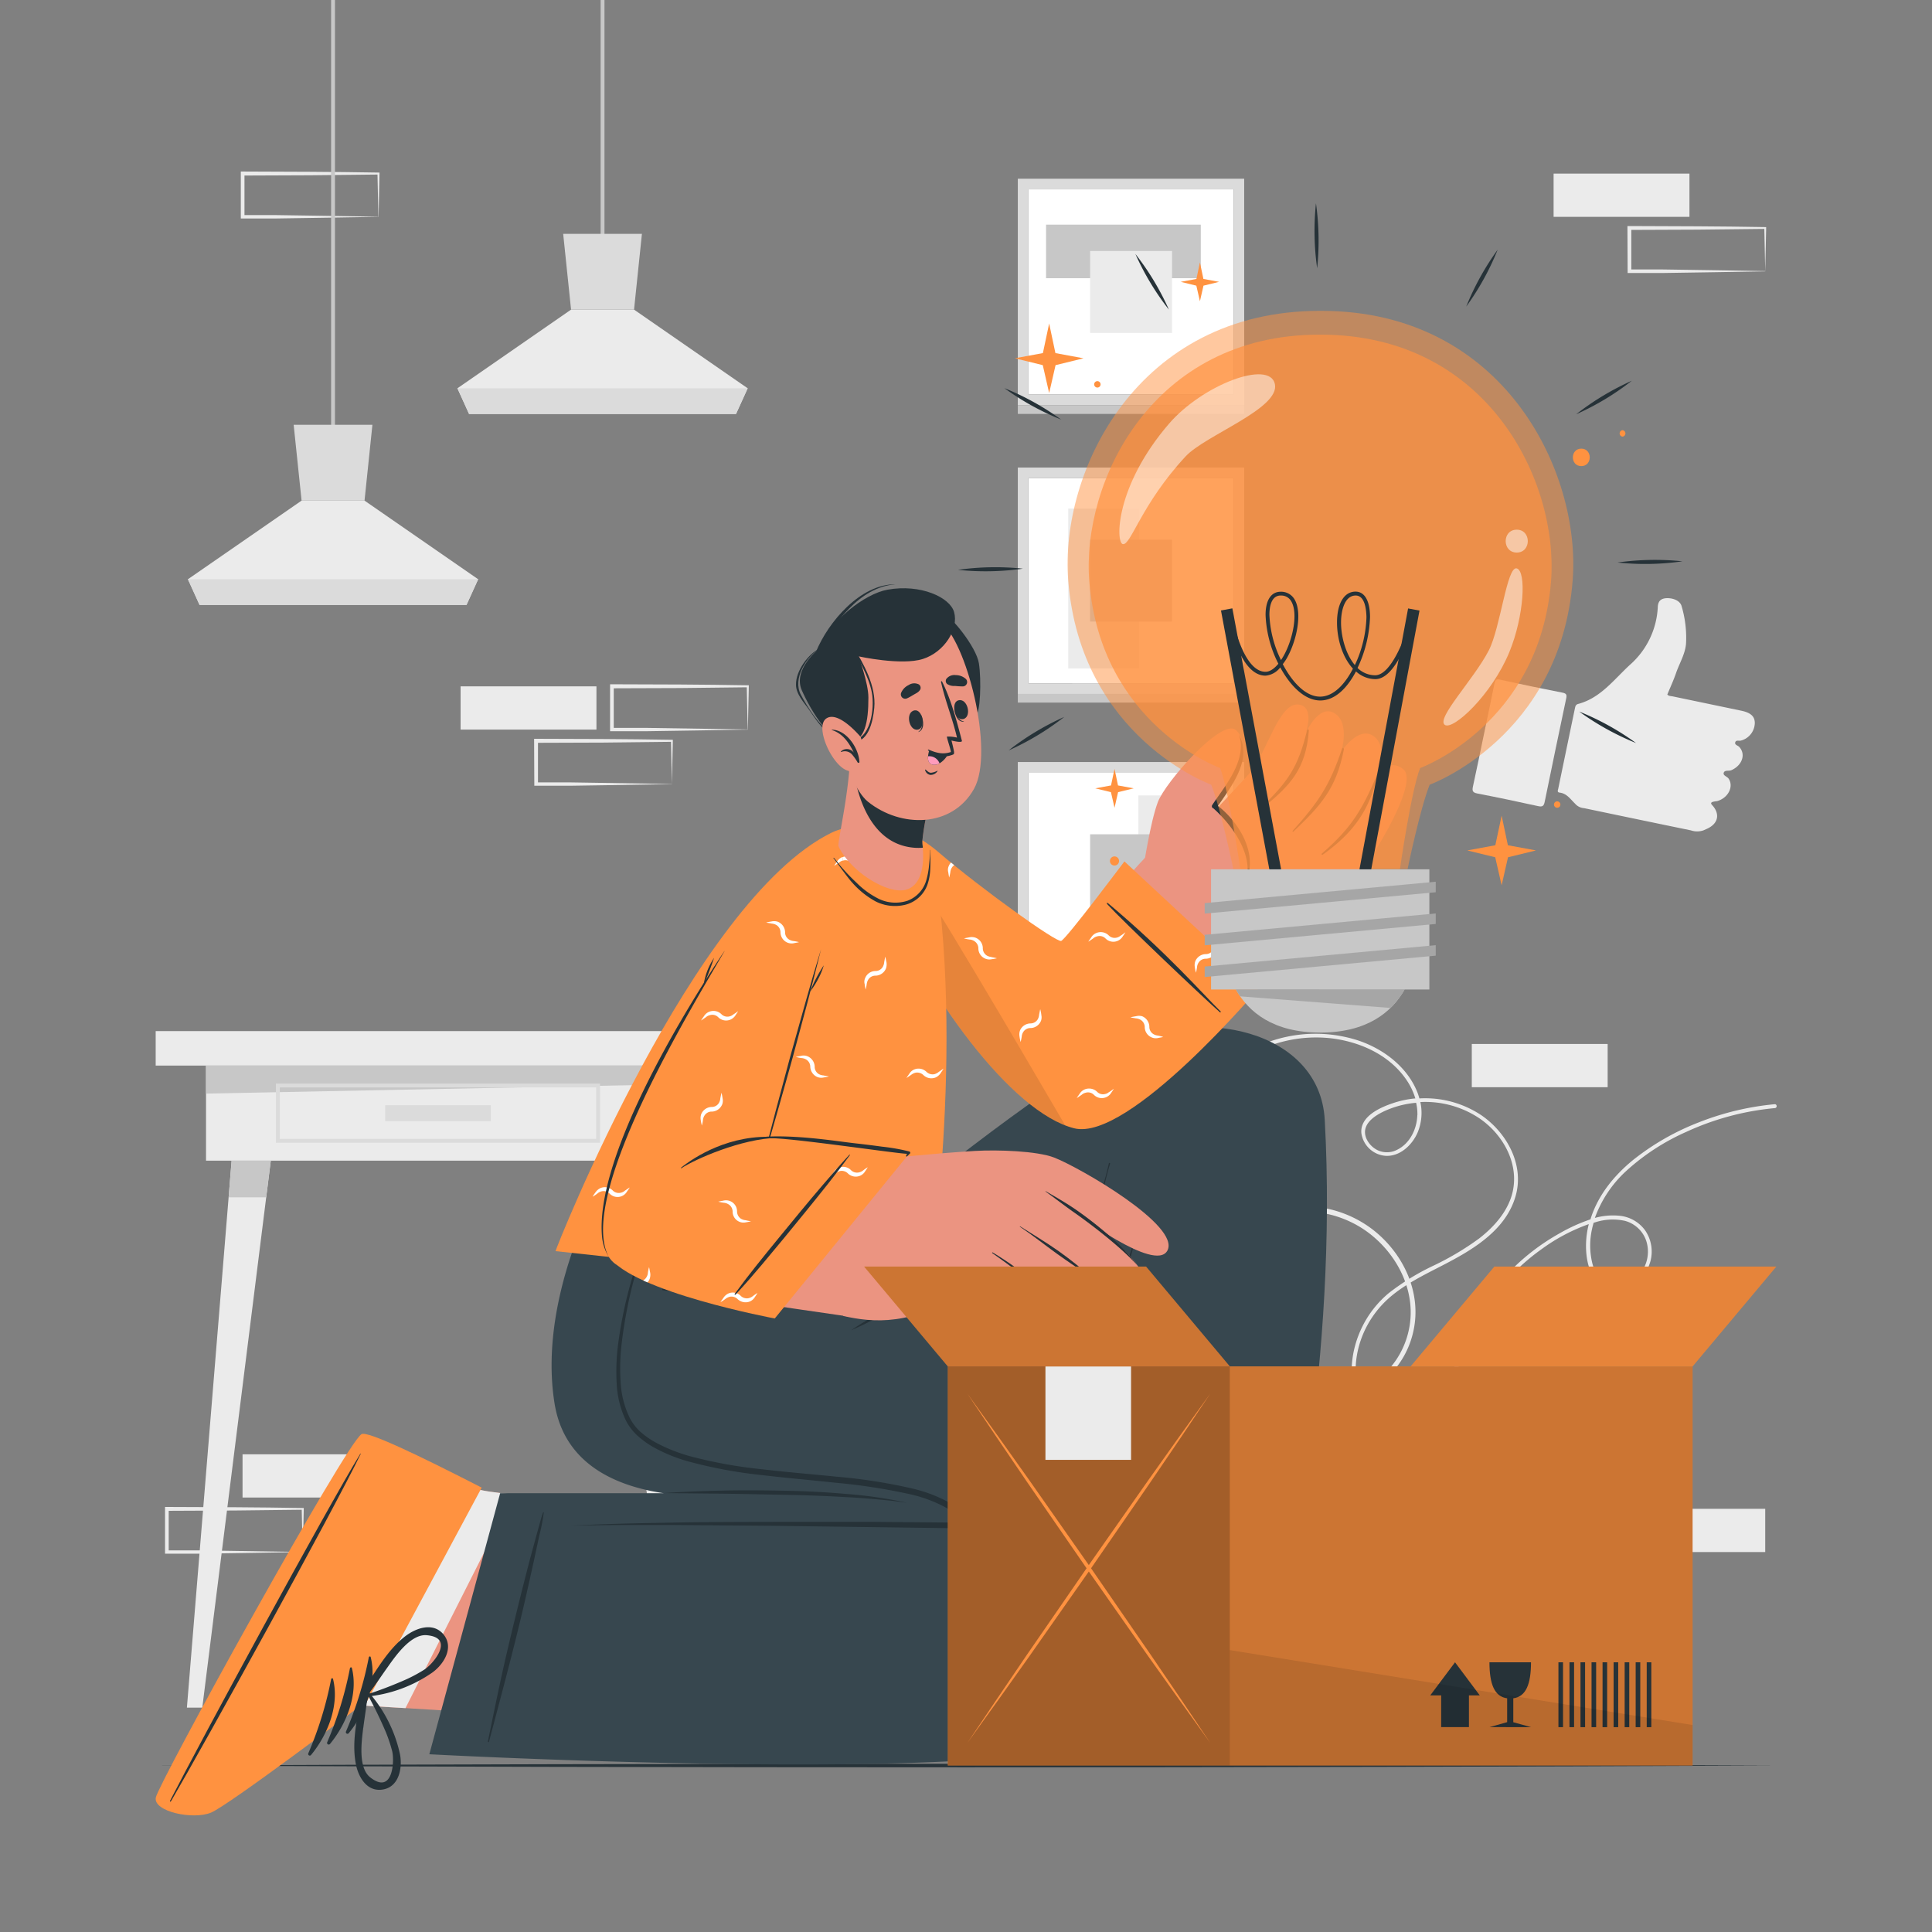
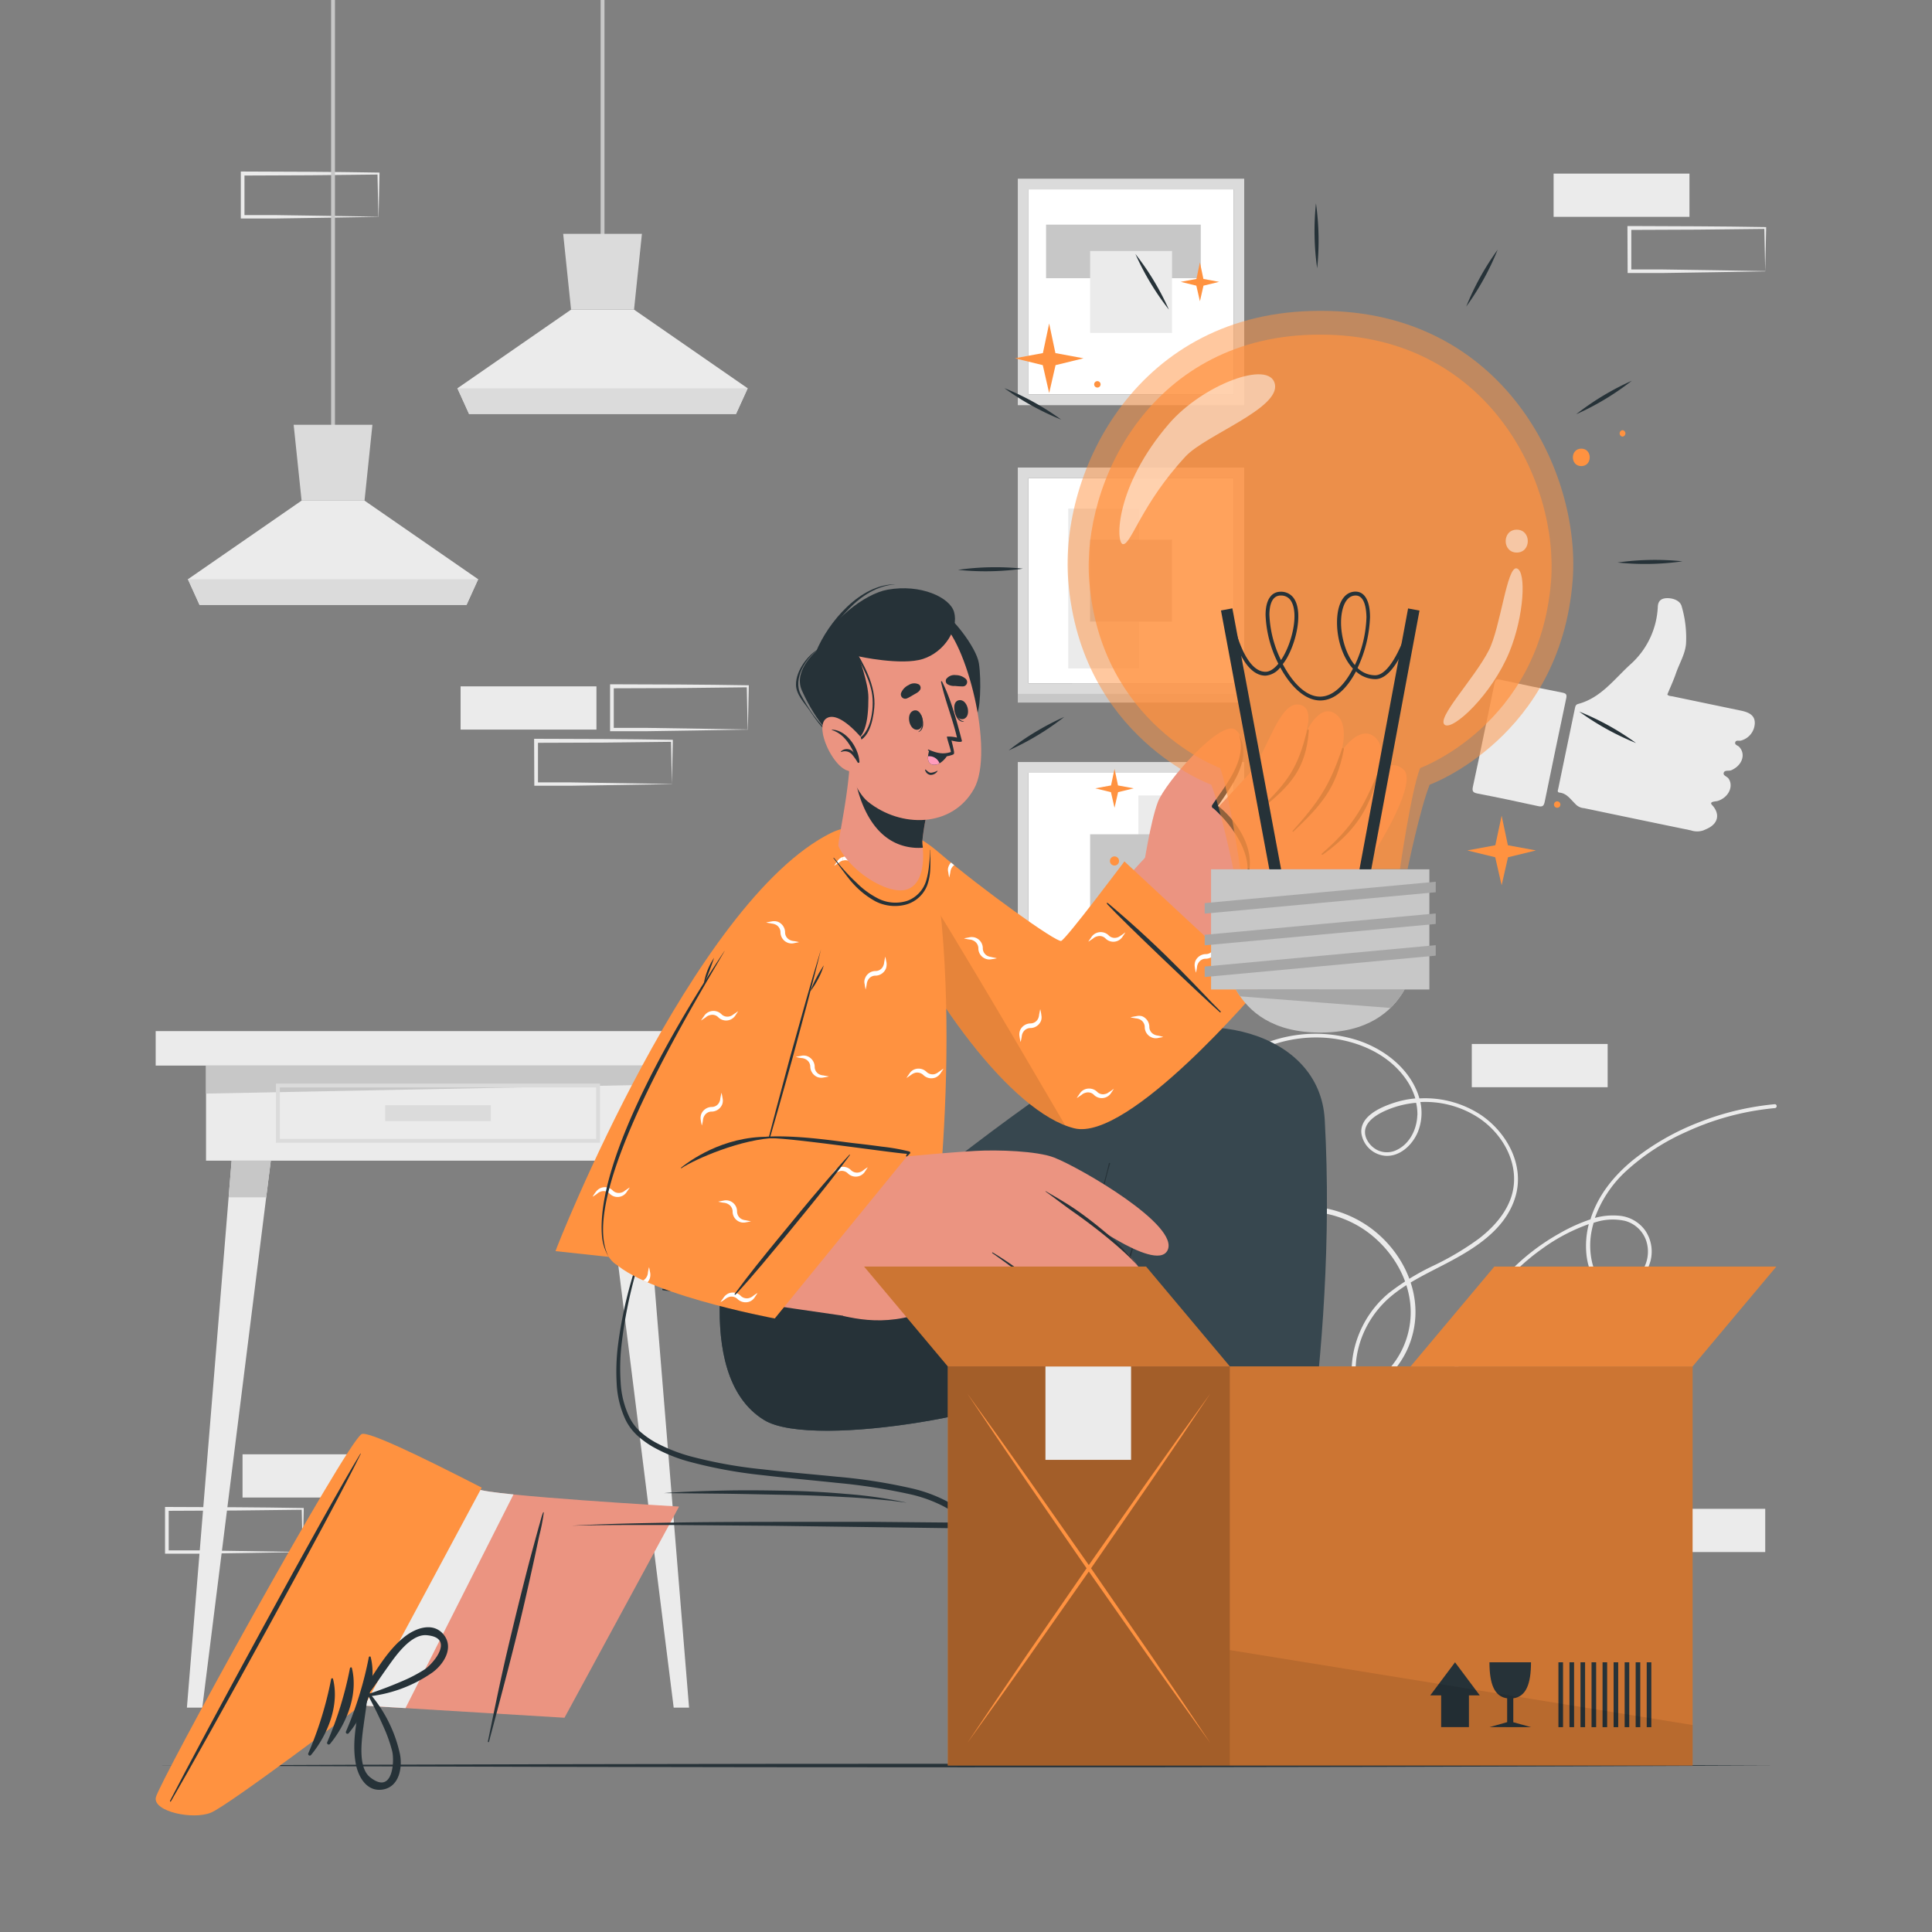
<svg xmlns="http://www.w3.org/2000/svg" viewBox="0 0 500 500">
  <rect x="0" y="0" width="500" height="500" fill="#808080" stroke="none" />
  <g id="freepik--background-complete--inject-2">
    <rect x="62.77" y="376.37" width="35.16" height="11.19" style="fill:#ebebeb" />
    <rect x="380.9" y="270.18" width="35.16" height="11.19" style="fill:#ebebeb" />
    <path d="M78.32,401.67c-5.86.1-20.63.35-26.29.42l-8.87,0h-.45v-.46l0-11.19V390h.5l17.58.07c4.37,0,13.2.14,17.58.2h.24v.23l-.23,11.19Zm0,0-.24-11.19.24.24c-4.39.06-13.2.16-17.58.2L43.16,391l.5-.5,0,11.19-.46-.45,8.71,0c5.57.07,20.68.32,26.45.41Z" style="fill:#ebebeb" />
    <path d="M193.5,188.82c-5.86.1-20.63.35-26.29.42l-8.87,0h-.45v-.46l0-11.19v-.5h.5l17.58.06c4.38,0,13.2.14,17.58.2h.24v.23l-.24,11.19Zm0,0-.24-11.19.24.24c-4.39.06-13.19.16-17.58.2l-17.58.06.5-.5,0,11.19-.46-.45,8.71,0c5.58.07,20.69.32,26.45.41Z" style="fill:#ebebeb" />
    <path d="M173.89,202.93c-5.86.1-20.63.35-26.29.42l-8.87,0h-.45v-.46l-.05-11.19v-.5h.5l17.58.06c4.38,0,13.2.14,17.58.2h.24v.23l-.24,11.19Zm0,0-.24-11.19.24.24c-4.39.06-13.2.16-17.58.2l-17.58.06.5-.5,0,11.19-.46-.45,8.71,0c5.57.07,20.68.32,26.45.41Z" style="fill:#ebebeb" />
    <rect x="119.2" y="177.63" width="35.16" height="11.19" style="fill:#ebebeb" />
    <rect x="421.68" y="390.48" width="35.16" height="11.19" style="fill:#ebebeb" />
    <rect x="402.07" y="44.93" width="35.16" height="11.19" style="fill:#ebebeb" />
    <path d="M456.84,70.23c-5.86.1-20.63.35-26.29.42l-8.87,0h-.45v-.46L421.18,59v-.5h.5l17.58.07c4.38,0,13.2.13,17.58.2h.24V59l-.24,11.19Zm0,0L456.6,59l.24.24c-4.39.06-13.19.16-17.58.19l-17.58.07.5-.5,0,11.19-.46-.45,8.71,0c5.58.06,20.69.32,26.45.41Z" style="fill:#ebebeb" />
    <path d="M97.93,56.12c-5.86.1-20.63.35-26.29.42l-8.87,0h-.45v-.46l0-11.19v-.5h.5l17.58.07c4.38,0,13.2.13,17.58.2h.24v.23l-.24,11.19Zm0,0-.24-11.19.24.24c-4.39.06-13.2.16-17.58.19l-17.58.07.5-.5,0,11.19-.46-.45,8.71,0c5.57.06,20.68.32,26.45.41Z" style="fill:#ebebeb" />
    <rect x="40.29" y="266.85" width="146.12" height="8.92" style="fill:#ebebeb" />
    <rect x="53.32" y="275.77" width="120.06" height="24.61" style="fill:#ebebeb" />
    <polygon points="173.38 280.64 53.32 283.02 53.32 275.77 173.38 275.77 173.38 280.64" style="fill:#c7c7c7" />
    <path d="M155.29,295.74H71.41V280.43h83.88Zm-82.88-1h81.88V281.43H72.41Z" style="fill:#dbdbdb" />
    <rect x="99.69" y="286.02" width="27.33" height="4.13" style="fill:#dbdbdb" />
    <polygon points="52.35 441.94 48.37 441.94 59.94 300.39 70.08 300.39 52.35 441.94" style="fill:#ebebeb" />
    <polygon points="70.08 300.39 68.89 309.86 59.17 309.86 59.94 300.39 70.08 300.39" style="fill:#c7c7c7" />
    <polygon points="174.35 441.94 178.33 441.94 166.76 300.39 156.62 300.39 174.35 441.94" style="fill:#ebebeb" />
    <polygon points="156.62 300.39 157.81 309.86 167.53 309.86 166.76 300.39 156.62 300.39" style="fill:#c7c7c7" />
    <g id="freepik--xsrjP0--inject-2">
      <path d="M407.64,208c-1.2-1.15-2.14-2.66-4-2.87-.73-.08-.45-.64-.37-1q2.16-10.44,4.33-20.87c.11-.51.22-.92.83-1.08,5.87-1.57,9.27-6.36,13.47-10.19a21.24,21.24,0,0,0,7.14-15c.1-1.61,1-2.16,2.45-2.19,1.78,0,3.37.79,3.71,2.08a28.76,28.76,0,0,1,1.14,9.75c-.24,2.7-1.73,5.07-2.6,7.61-.64,1.86-1.48,3.66-2.24,5.51.39.44,1,.38,1.47.49l17.63,3.68c2.47.51,3.54,1.47,3.54,3.19a4.81,4.81,0,0,1-3.62,4.56c-.49.13-1.24-.23-1.44.44s.64.79,1,1.16c1.82,1.9.8,4.83-2,6.05-.67.3-1.78-.13-2,.73-.16.69.92.9,1.3,1.49,1.36,2.06-.15,5-3,5.79a8.18,8.18,0,0,0-1.12.19c-.33.13-.66.29-.18.81,2.17,2.35,1.59,4.87-1.36,6.18l-.88.39a5,5,0,0,1-3.23,0q-13.83-2.85-27.65-5.75A3.34,3.34,0,0,1,407.64,208Z" style="fill:#ebebeb;fill-rule:evenodd" />
      <path d="M384,190.23c.92-4.42,1.86-8.84,2.75-13.26.18-.9.36-1.32,1.46-1.08q8.07,1.79,16.17,3.37c1.06.21,1.14.61.94,1.54q-2.82,13.33-5.55,26.69c-.23,1.13-.6,1.38-1.73,1.13-5.22-1.15-10.45-2.25-15.69-3.26-1.3-.25-1.39-.74-1.14-1.88C382.19,199.08,383.07,194.65,384,190.23Z" style="fill:#ebebeb;fill-rule:evenodd" />
    </g>
    <rect x="85.69" width="1" height="113.71" style="fill:#c7c7c7" />
    <polygon points="123.75 149.91 120.73 156.55 51.65 156.55 48.63 149.91 78.05 129.56 94.34 129.56 123.75 149.91" style="fill:#ebebeb" />
    <polygon points="96.38 109.94 94.34 129.56 78.05 129.56 76 109.94 96.38 109.94" style="fill:#dbdbdb" />
    <polygon points="123.75 149.91 120.73 156.56 51.64 156.56 48.63 149.91 123.75 149.91" style="fill:#dbdbdb" />
    <rect x="155.44" width="1" height="64.29" style="fill:#c7c7c7" />
    <polygon points="193.5 100.49 190.48 107.13 121.39 107.13 118.38 100.49 147.79 80.13 164.09 80.13 193.5 100.49" style="fill:#ebebeb" />
    <polygon points="166.13 60.52 164.09 80.13 147.79 80.13 145.75 60.52 166.13 60.52" style="fill:#dbdbdb" />
    <polygon points="193.5 100.49 190.48 107.13 121.39 107.13 118.38 100.49 193.5 100.49" style="fill:#dbdbdb" />
    <rect x="266.17" y="123.73" width="53.08" height="53.08" style="fill:#fff" />
    <path d="M322,121H263.41v58.6H322Zm-55.85,55.84V123.73h53.09v53.08Z" style="fill:#dbdbdb" />
    <rect x="276.45" y="131.62" width="18.35" height="41.37" transform="translate(571.26 304.61) rotate(180)" style="fill:#ebebeb" />
    <rect x="282.12" y="139.67" width="21.2" height="21.2" transform="translate(585.43 300.54) rotate(180)" style="fill:#c7c7c7" />
    <rect x="291.58" y="151.4" width="2.26" height="58.61" transform="translate(473.42 -112.01) rotate(90)" style="fill:#c7c7c7" />
    <rect x="266.17" y="49.01" width="53.08" height="53.08" style="fill:#fff" />
    <rect x="270.72" y="58.14" width="40.04" height="13.86" style="fill:#c7c7c7" />
    <path d="M322,46.25H263.41v58.61H322ZM266.17,102.1V49h53.09V102.1Z" style="fill:#dbdbdb" />
    <rect x="282.12" y="64.96" width="21.2" height="21.2" style="fill:#ebebeb" />
-     <rect x="291.58" y="76.69" width="2.26" height="58.61" transform="translate(398.71 -186.72) rotate(90)" style="fill:#c7c7c7" />
    <rect x="266.17" y="199.97" width="53.08" height="53.08" style="fill:#fff" />
    <rect x="294.61" y="205.86" width="17.41" height="29.13" style="fill:#ebebeb" />
    <path d="M322,197.21H263.41v58.6H322Zm-55.85,55.84V200h53.09v53.08Z" style="fill:#dbdbdb" />
    <rect x="282.12" y="215.91" width="21.2" height="21.2" style="fill:#c7c7c7" />
    <rect x="291.58" y="227.64" width="2.26" height="58.61" transform="translate(549.66 -35.77) rotate(90)" style="fill:#c7c7c7" />
    <path d="M377.8,375.45c-8.72.31-18.62-2.4-23.78-10-4.28-6.28-3.95-14.54-.79-21.22a26,26,0,0,1,7.07-9c3.67-3,8-5.16,12.17-7.31,7.94-4.06,17.08-9.11,19.75-18.32,2.35-8.1-2.22-16.44-8.88-21a26.27,26.27,0,0,0-16-4.33c-.13-.46-.27-.9-.43-1.34-2.6-6.84-9.06-11.66-15.86-13.8a36,36,0,0,0-24,1,34.13,34.13,0,0,0-5.38,2.76c-.55.35-.05,1.24.5.89a34.82,34.82,0,0,1,22.88-5c7.26,1,14.41,4.29,18.72,10.38a17.4,17.4,0,0,1,2.52,5.11,25.06,25.06,0,0,0-5.81,1.23c-3.38,1.14-8.53,3.43-8.16,7.75a6.84,6.84,0,0,0,6.32,5.88c3.76.18,6.91-2.88,8.28-6.13a13.22,13.22,0,0,0,.67-7.79,25.23,25.23,0,0,1,15.19,4.15c6.63,4.46,11,12.84,8.21,20.76-1.51,4.24-4.71,7.69-8.21,10.41A73.25,73.25,0,0,1,371,327.54a61.51,61.51,0,0,0-11.57,7.1,26.69,26.69,0,0,0-6.8,8.56c-3.1,6.19-3.94,13.74-1,20.14,3.57,7.72,11.85,11.77,19.93,12.84a37.29,37.29,0,0,0,6.25.29C378.45,376.45,378.46,375.42,377.8,375.45Zm-11-86.83c-.12,3.57-1.9,7.31-5.23,8.94a5.69,5.69,0,0,1-4.87.19,6.09,6.09,0,0,1-3.1-3.14c-1.74-4.24,3.61-6.78,6.81-7.91a24.8,24.8,0,0,1,6.08-1.3A12.85,12.85,0,0,1,366.82,288.62Z" style="fill:#ebebeb" />
    <path d="M459.39,285.76a71.53,71.53,0,0,0-19.75,4.71,64.67,64.67,0,0,0-17.12,9.83c-4.86,4-8.92,9-10.85,15.06,0,.07,0,.14-.07.21a44.33,44.33,0,0,0-8,3.63,56.18,56.18,0,0,0-13,10,57.24,57.24,0,0,0-15.15,28.47c-.26,1.29-.46,2.6-.62,3.91-.09.65.93.84,1,.18a55.54,55.54,0,0,1,12-28,56.48,56.48,0,0,1,11.2-10.53,47.65,47.65,0,0,1,12.15-6.43,22.47,22.47,0,0,0-.63,7.66c.29,3,1.25,6.13,3.65,8.08a6.92,6.92,0,0,0,3.64,1.58,7.1,7.1,0,0,0,4.38-1.16,11.3,11.3,0,0,0,4.92-6.59,9.69,9.69,0,0,0-1.38-7.95,9.28,9.28,0,0,0-6.71-3.79,17.46,17.46,0,0,0-6.3.57,30.52,30.52,0,0,1,8.1-12.14,57.86,57.86,0,0,1,15.62-10.16,70.11,70.11,0,0,1,18.28-5.55c1.55-.24,3.1-.44,4.67-.58A.52.52,0,0,0,459.39,285.76Zm-46.51,30.56a14.7,14.7,0,0,1,7.67-.36,8,8,0,0,1,5.51,5.22,9.06,9.06,0,0,1-1.17,7.87c-1.54,2.28-4.34,4.54-7.27,4s-4.76-3.26-5.5-6a19.47,19.47,0,0,1-.11-8.95c.11-.56.27-1.11.42-1.65Z" style="fill:#ebebeb" />
    <path d="M297.5,429.29c-2.47-12.4-3.69-25.49-.33-37.85,2.67-9.82,8.65-19,17.35-24.48a30.83,30.83,0,0,1,14.3-4.65c5.4-.39,10.82.19,16.21-.26,5.09-.43,10-2,13.81-5.41a23.18,23.18,0,0,0,7-12.4c2.1-10-2.83-20.13-10.74-26.15-7.71-5.86-19.05-8.11-27.74-3a16.43,16.43,0,0,0-2.66,2,29.76,29.76,0,0,0-12.82-3.93c-10.17-.7-20,4.65-25.56,13.11a27.87,27.87,0,0,0-3.12,6.51c-.25.76,1,1,1.21.29a27.91,27.91,0,0,1,20.74-18.27,27.52,27.52,0,0,1,18.63,3.2c-4.78,5-6.65,13-3.47,19.29,2.11,4.2,7,7.75,11.69,5.29a9.34,9.34,0,0,0,4.26-5.07,11.47,11.47,0,0,0-.17-7.43c-1.64-4.92-5.47-9.06-9.7-11.93l-.6-.38a12.65,12.65,0,0,1,1.37-1c8.12-5.39,19.3-3.43,26.8,2.11,7.73,5.71,12.71,15.51,10.67,25.17a22,22,0,0,1-6.89,12c-3.84,3.36-8.76,4.64-13.76,4.95s-10.25-.18-15.36.21a32,32,0,0,0-13.45,4c-8.22,4.64-14.34,12.61-17.71,21.33-4.23,11-4.24,23.16-2.65,34.67.39,2.86.89,5.71,1.46,8.55C296.46,430.44,297.65,430.07,297.5,429.29Zm34.39-104.44c2.93,3.82,5.26,9.35,2.42,13.86a6.92,6.92,0,0,1-5.43,3.42c-2.66.06-5-1.86-6.5-3.93-4.22-5.95-2.46-14.61,2.51-19.63A26.58,26.58,0,0,1,331.89,324.85Z" style="fill:#ebebeb" />
  </g>
  <g id="freepik--Floor--inject-2">
    <path d="M40.29,456.92c134.35-.61,285.07-.62,419.42,0-134.35.62-285.07.61-419.42,0Z" style="fill:#263238" />
  </g>
  <g id="freepik--Character--inject-2">
    <path d="M370.25,454.16c3.43-1.15.38-11.07-3.44-14.14-1.22-1-5.73-3.26-11.39-6-12.45-6-30.36-14-30.36-14l15.26-64.63-62.16.34s-17,60.7-16.88,64.47c0,.23,0,.47,0,.7.53,17.13,1.38,31.15,2.79,32C267.86,455.34,366.79,455.32,370.25,454.16Z" style="fill:#eb9481" />
    <path d="M370.25,454.16c-3.46,1.16-102.4,1.18-106.16-1.21-1.41-.88-2.26-14.9-2.79-32,0-.23,0-.47,0-.7a69.4,69.4,0,0,1,1.94-9.08h63.93l-2.1,8.9s17.91,8,30.36,14c5.66,2.73,10.17,5,11.39,6C370.64,443.09,373.68,453,370.25,454.16Z" style="fill:#ebebeb" />
    <path d="M371.36,454.71c-3.52,1.19-104.25,1.07-108.08-1.37-1.48-.91-2.31-15.58-2.82-33.35,0-.19,0-.37,0-.56l65-.65,0,1.11s38.53,17.29,42.47,20.42S374.88,453.55,371.36,454.71Z" style="fill:#FF9240" />
    <path d="M370.23,450.81c-17-.44-85.51-.6-102.33.26-.14,0-.14.1,0,.11,16.82.8,85.35.4,102.33-.09C370.58,451.07,370.58,450.82,370.23,450.81Z" style="fill:#263238" />
    <path d="M332.68,419c-6.69-1.26-14.86-.24-20,4.51-.2.19.07.46.28.4a94.11,94.11,0,0,1,19.66-4.07A.43.43,0,0,0,332.68,419Z" style="fill:#263238" />
    <path d="M337.5,421.89c-6.69-1.26-14.86-.24-20,4.51-.2.19.07.47.28.4a94.11,94.11,0,0,1,19.66-4.07A.43.43,0,0,0,337.5,421.89Z" style="fill:#263238" />
    <path d="M342.32,424.8c-6.69-1.25-14.86-.24-20,4.52-.2.18.07.46.28.39a94.11,94.11,0,0,1,19.66-4.07A.43.43,0,0,0,342.32,424.8Z" style="fill:#263238" />
    <path d="M341.38,404.41c-2.62-3.62-7.51-2-10.3.34a35.63,35.63,0,0,0-10.31,15.3.18.18,0,0,0,.15.24c0,.51.48,1,1.05.84,5.52-2,11.68-3.54,16.41-7.21C341.14,411.78,343.86,407.83,341.38,404.41Zm-11.67,11.92c-2.69,1.06-5.42,2-8.07,3.16a105.78,105.78,0,0,1,6.22-8.8,40,40,0,0,1,3.54-3.82c2-1.81,9.87-5.65,8.68,1.68C339.43,412.59,332.92,415.05,329.71,416.33Z" style="fill:#263238" />
    <path d="M303.79,418.28c5.5,2.36,11.83,2.25,17.69,2.82a.83.83,0,0,0,.8-1.07.18.18,0,0,0,.09-.28,35.79,35.79,0,0,0-13.84-12.19c-3.3-1.55-8.44-1.88-10.06,2.28C296.94,413.78,300.57,416.91,303.79,418.28Zm-3-4.76c-3-6.8,5.59-5.07,8-3.83a37.93,37.93,0,0,1,4.39,2.8,105.32,105.32,0,0,1,8.24,6.94c-2.86-.45-5.73-.66-8.6-1C309.35,418,302.43,417.26,300.77,413.52Z" style="fill:#263238" />
    <path d="M189.43,315.22s-11.14,40.34,8.31,52.28c13,8,70.39-3.05,72.83-10.15,4.61-13.4,4.62-18.31,4.62-18.31L260.45,410.1l72.31.85s13.57-58.79,10.08-121.18c-1.29-23.07-32.3-30-53.87-18.58-20.91,11.13-58.37,42-58.37,42Z" style="fill:#37474f" />
    <path d="M266.55,368.46c3.9-9.54,3.59-13.28,13.33-42.88,1.3-4,2.39-8,3.55-12,1.2-4.15,2.63-8.28,3.54-12.5,0-.2.38-.12.32.08-1.12,3.66-1.85,7.44-2.82,11.14s-1.91,7.25-2.92,10.85c-.44,1.56-.9,3.11-1.34,4.67l.57-1c.85-1.46,1.71-2.92,2.59-4.36,1.82-3,4-5.74,5.63-8.84.1-.18.4,0,.29.16-1.84,3-3.15,6.24-4.87,9.27-.84,1.47-1.71,2.91-2.61,4.34a27.48,27.48,0,0,1-2.59,3.84c-1.33,4.57-4.18,15.58-5.6,20.12-4.48,14.31-3,9.65-6.35,17.33C267.1,369.15,266.38,368.87,266.55,368.46Z" style="fill:#263238" />
    <path d="M299.49,398.36c-10.89-.12-21.75-.74-32.64-.94-.2,0-.23-.33,0-.33,10.85-.06,21.68-.49,32.53-.36s21.75.67,32.63,1c.27,0,.32.44,0,.44C321.17,398.23,310.34,398.47,299.49,398.36Z" style="fill:#263238" />
    <path d="M272.81,394.72c1-4.81,2.39-9.53,3.66-14.27s2.54-9.49,3.85-14.22c2.62-9.47,5.35-18.91,8.08-28.35,1.54-5.36,3.22-10.69,4.86-16a.12.12,0,0,1,.24.06q-7.28,28.56-15.63,56.83c-1.58,5.34-3,10.76-4.89,16A.09.09,0,0,1,272.81,394.72Z" style="fill:#263238" />
    <path d="M197.74,367.49c-19.45-11.93-8.31-52.27-8.31-52.27l34.69-1.7L271.36,355c-.25.74-.51,1.52-.79,2.33C268.13,364.45,210.73,375.47,197.74,367.49Z" style="fill:#263238" />
    <path d="M333.12,409.31c-.23,1.08-.36,1.63-.36,1.63l-72.31-.84,11.34-54.69Z" style="fill:#263238" />
    <path d="M41.34,464.5c-.65,3.56,9.52,5.67,14,3.79,1.43-.6,5.62-3.44,10.74-7.09,11.24-8,26.88-19.86,26.88-19.86l53.13,3.21,29.65-54.65s-48.87-2.82-52.22-4.55L123,385c-15.27-7.78-28-13.79-29.42-13C89.62,374.2,42,460.91,41.34,464.5Z" style="fill:#eb9481" />
    <path d="M132.89,386.76l-27.95,55.3L93,441.34S77.37,453.17,66.12,461.2c-5.11,3.64-9.29,6.49-10.73,7.09-4.53,1.88-14.7-.23-14-3.8S89.62,374.2,93.53,372c1.44-.8,14.16,5.2,29.41,13,.22.1.42.22.62.32C124.39,385.78,128,386.27,132.89,386.76Z" style="fill:#ebebeb" />
    <path d="M40.32,465.21c.66-3.66,49.28-91.88,53.26-94.06,1.5-.86,14.77,5.48,30.58,13.59l.5.26L93.93,442.27l-1-.55S59.26,467.16,54.62,469.1,39.65,468.85,40.32,465.21Z" style="fill:#FF9240" />
    <path d="M44.29,466.09c8.56-14.67,41.71-74.65,49.05-89.8.06-.12,0-.17-.09-.05-8.8,14.35-41.46,74.6-49.2,89.72C43.88,466.28,44.11,466.4,44.29,466.09Z" style="fill:#263238" />
    <path d="M90.27,448.52c4.32-5.25,7.37-12.91,5.66-19.68-.07-.26-.44-.16-.48.06a94.22,94.22,0,0,1-5.9,19.19A.42.42,0,0,0,90.27,448.52Z" style="fill:#263238" />
    <path d="M85.4,451.34c4.32-5.25,7.36-12.9,5.66-19.67-.07-.27-.44-.17-.49.05a93.6,93.6,0,0,1-5.9,19.19A.43.43,0,0,0,85.4,451.34Z" style="fill:#263238" />
    <path d="M80.52,454.16c4.32-5.25,7.37-12.9,5.66-19.67-.06-.26-.43-.17-.48.06a93.7,93.7,0,0,1-5.9,19.18A.42.42,0,0,0,80.52,454.16Z" style="fill:#263238" />
    <path d="M98.84,463.16c4.44-.55,5.37-5.62,4.67-9.19a35.67,35.67,0,0,0-8.44-16.4.18.18,0,0,0-.29,0,.83.83,0,0,0-1.24.51C92.67,443.92,91,450,92,456,92.5,459.4,94.65,463.69,98.84,463.16Zm-4.82-16c.36-2.87.86-5.7,1.12-8.59a106.92,106.92,0,0,1,4.71,9.69,38.82,38.82,0,0,1,1.65,4.95c.62,2.61.19,11.36-5.66,6.79C92.61,457.51,93.59,450.62,94,447.19Z" style="fill:#263238" />
    <path d="M104.79,423.53c-4.71,3.69-7.66,9.3-11,14.15a.83.83,0,0,0,.56,1.22.18.18,0,0,0,.19.21,35.66,35.66,0,0,0,17.35-6.26c2.95-2.13,5.72-6.48,2.85-9.91C112,419.7,107.54,421.38,104.79,423.53Zm5.63-.34c7.4.64,1.75,7.34-.49,8.83a38.85,38.85,0,0,1-4.57,2.5,106.35,106.35,0,0,1-10,3.88c1.78-2.28,3.34-4.7,5-7C102.37,428.55,106.34,422.84,110.42,423.19Z" style="fill:#263238" />
-     <path d="M235.18,305.35A294.14,294.14,0,0,1,236.85,335s68.68,36,71.82,70.21c1.11,12.12-.51,34.83-24.27,45.17C257.85,461.91,111.11,454,111.11,454l18.33-67.56,64.72,0s-45.67,7.27-50.63-23.16c-4.61-28.29,12.76-57.9,12.76-57.9Z" style="fill:#37474f" />
    <path d="M126.27,450.64c1.61-7.78,3.18-15.61,5-23.35S135,411.8,137,404.11c.58-2.18,1.17-4.34,1.76-6.51.28-1,.56-2.07.86-3.1s.54-2.11.95-3.1c0-.11.17,0,.16.06a51.17,51.17,0,0,1-1.17,6c-.41,1.88-.8,3.76-1.21,5.64q-1.26,5.79-2.59,11.57c-1.78,7.72-3.74,15.37-5.75,23q-1.71,6.52-3.44,13C126.53,451,126.21,450.9,126.27,450.64Z" style="fill:#263238" />
    <path d="M171.82,386.41c5.24-.38,10.49-.55,15.75-.66s10.51-.05,15.77.05,10.51.37,15.75.84a114.22,114.22,0,0,1,15.61,2.26l-3.91-.51-3.91-.37c-2.62-.22-5.23-.44-7.85-.56-5.23-.3-10.47-.51-15.72-.6s-10.49-.22-15.74-.29Z" style="fill:#263238" />
    <path d="M170.67,310.89a189.27,189.27,0,0,0-6.1,18.38,117.94,117.94,0,0,0-3.74,18.94,53.94,53.94,0,0,0-.2,9.59,23.64,23.64,0,0,0,2.33,9.11,12.56,12.56,0,0,0,2.8,3.66,22.61,22.61,0,0,0,3.85,2.71,43.25,43.25,0,0,0,8.83,3.55,119.13,119.13,0,0,0,18.94,3.43c6.4.75,12.84,1.27,19.28,1.92a140.36,140.36,0,0,1,19.24,3,37.46,37.46,0,0,1,9.25,3.41,43.46,43.46,0,0,1,8,5.7l1.45,1.29-2,0-52.33-.7-26.17-.21c-8.72,0-17.44-.05-26.17.18,8.72-.5,17.44-.64,26.17-.8s17.45-.17,26.17-.19l26.18,0,26.17.24-.51,1.27a42,42,0,0,0-7.76-5.45,35.81,35.81,0,0,0-8.91-3.23,152.65,152.65,0,0,0-19-2.94c-6.41-.69-12.85-1.24-19.29-2a120.89,120.89,0,0,1-19.15-3.57,41.54,41.54,0,0,1-9.08-3.76,23.9,23.9,0,0,1-4-2.92,13.91,13.91,0,0,1-3-4,24.84,24.84,0,0,1-2.33-9.57,54.82,54.82,0,0,1,.34-9.76,112.49,112.49,0,0,1,4.14-19A170.13,170.13,0,0,1,170.67,310.89Z" style="fill:#263238" />
    <path d="M227.69,304.64a.13.13,0,0,1,.26,0c.27,2.34,1.09,15.7,1.5,20.73.14,1.8,0,5,2.66,5,2.07,0,3.1-2.25,3.33-4,.28-2.14-.87-17.65-1.13-22.81,0-.15.23-.16.25,0,.95,5.17,2.8,21.63,2.25,23.94-.43,1.8-1.36,3.52-3.2,4.13a33.46,33.46,0,0,1-.09,6.1c0,.17-.54.21-.58.08h0c.09-1.21-.55-5.9-.53-5.92a3.71,3.71,0,0,1-3.33-1.52C227.25,327.9,227.65,310.59,227.69,304.64Z" style="fill:#263238" />
    <path d="M220.27,344.27c1.88-1.29,3.81-2.46,5.76-3.62s3.93-2.24,5.93-3.31,4-2.08,6.09-3,4.13-1.87,6.28-2.62c-1,.59-2,1.12-3,1.7l-3,1.65c-2,1.11-4,2.17-6,3.23s-4,2.1-6,3.09l-3,1.49C222.34,343.33,221.32,343.83,220.27,344.27Z" style="fill:#263238" />
    <path d="M171.53,333.53c3.64,0,15,.65,20.42-3.92,4.38-3.7,6.3-16.34,7.06-19.81,0-.17.29-.11.29.05a39.56,39.56,0,0,1-1.47,11.6c-.88,3.2-2.06,6.77-4.65,9s-6.42,3.19-9.9,3.62a45.39,45.39,0,0,1-11.76-.16A.2.2,0,0,1,171.53,333.53Z" style="fill:#263238" />
    <path d="M232.55,236.51c11.53,17.14,27.54,48.35,45.38,51.75,17,3.24,47.73-34.27,56.57-46.87,3.21-4.56-30.47-26.63-34.69-22.83-7.95,7.16-23.32,27.54-26,27.19s-12.82-9.1-34-24.44C227,212,219.57,217.19,232.55,236.51Z" style="fill:#eb9481" />
    <path d="M331.34,245.15c3.7-2.87,19.53-17.53,23-22.6s12.48-20.36,8.87-23.43-6.6,1.2-6.6,1.2,2.78-7.06-1.14-9.82-8.34,4-8.34,4,2.32-7.46-1.78-9.93-7.41,5.11-7.41,5.11,2.43-6.73-1.8-7.34c-5.09-.74-8.19,12.16-12.46,17.46-1,1.21-21.41,23-21.41,23Z" style="fill:#eb9481" />
    <path d="M338.25,189.07c-2.29,9.49-4.94,13.24-11.84,19.92-.13.13,0,.36.19.24,7.34-5.93,11.34-10.16,12.12-20.07C338.76,188.68,338.36,188.62,338.25,189.07Z" style="fill:#263238" />
    <path d="M347.32,193.78c-3.25,9.64-6.08,13.74-12.79,21.27-.1.11.08.28.18.18,7.2-6.84,11.09-11.15,13.07-21.21C347.87,193.57,347.47,193.34,347.32,193.78Z" style="fill:#263238" />
    <path d="M356.28,200.69c-3.82,9.11-6.73,13.73-14.18,20.21a.18.18,0,0,0,.22.29c8.24-5.87,11.92-11.61,14.22-20.35C356.7,200.24,356.52,200.12,356.28,200.69Z" style="fill:#263238" />
    <path d="M295.89,224.76s1.81-12.09,3.78-17.23S316,186,319.75,188.86c4.81,3.75-1.63,14.88-5.49,19.91,0,0,11.14,8.67,8.25,17.65S295.89,224.76,295.89,224.76Z" style="fill:#eb9481" />
    <path d="M320.73,190.33c1.92,6.58-3.58,12.87-7,18a.57.57,0,0,0,.31.88c4.43,3.94,9.52,10.79,8.77,17a.14.14,0,0,0,.28.06c1.71-6.55-2.75-13.69-7.87-17.7,3.55-5.24,8.79-11.79,5.53-18.29C320.77,190.27,320.72,190.28,320.73,190.33Z" style="fill:#263238" />
    <path d="M291,222.93l35,32.55S292.16,295.56,278,292c-16.26-4.08-38.41-34.56-50.1-61.81-8.09-18.85,4.19-18.9,14.94-9.68,11.21,9.6,30.52,23.4,31.78,23S291,222.93,291,222.93Z" style="fill:#FF9240" />
    <path d="M246.13,223.23a2.56,2.56,0,0,0-.59.9,2.3,2.3,0,0,0-.14,1.56c.08.49.14.95.25,1.41a12.57,12.57,0,0,0,.3-1.41,2.71,2.71,0,0,1,.4-1.17,2.37,2.37,0,0,1,.6-.62Zm-20.72-1.49a.19.19,0,0,1,0,.08l.09-.15ZM299.61,268a2.72,2.72,0,0,1-1.16-.41,2.16,2.16,0,0,1-1-1.92,3,3,0,0,0-1.88-2.67A3,3,0,0,0,294,263a12,12,0,0,0-1.45.29c.49.12.95.17,1.45.27a2.83,2.83,0,0,1,1.19.37,2.22,2.22,0,0,1,1.07,1.86,2.91,2.91,0,0,0,1.79,2.69,2.7,2.7,0,0,0,1.57.17c.49-.11,1-.17,1.42-.29A10.81,10.81,0,0,0,299.61,268Zm-43.07-20.34a2.84,2.84,0,0,1-1.19-.39,2.25,2.25,0,0,1-1-1.92,2.91,2.91,0,0,0-1.88-2.67,3,3,0,0,0-1.57-.11c-.49.11-1,.17-1.42.29a10.81,10.81,0,0,0,1.42.28,2.66,2.66,0,0,1,1.19.38,2.23,2.23,0,0,1,1.11,1.86A2.87,2.87,0,0,0,255,248.1a2.68,2.68,0,0,0,1.59.15A12.79,12.79,0,0,0,258,248C257.47,247.85,257,247.79,256.54,247.69Zm58.29-3a11.14,11.14,0,0,0-.28-1.42c-.11.43-.17.85-.27,1.3l0,.12a2.69,2.69,0,0,1-.35,1.19,2.14,2.14,0,0,1-1.85,1.07,3,3,0,0,0-2.72,1.8,2.94,2.94,0,0,0-.14,1.57,12.19,12.19,0,0,0,.28,1.44,10.49,10.49,0,0,0,.29-1.44,2.48,2.48,0,0,1,.41-1.17,2.15,2.15,0,0,1,1.91-1,3,3,0,0,0,2.67-1.88,2.54,2.54,0,0,0,.14-1.13A2.75,2.75,0,0,0,314.83,244.73Zm-45.34,17.94a10.49,10.49,0,0,0-.28-1.42c-.11.46-.18.92-.29,1.42a2.82,2.82,0,0,1-.35,1.19,2.19,2.19,0,0,1-1.86,1.07,3,3,0,0,0-2.72,1.79,3,3,0,0,0-.14,1.57,12.35,12.35,0,0,0,.28,1.45,12.45,12.45,0,0,0,.3-1.45,2.47,2.47,0,0,1,.4-1.16,2.17,2.17,0,0,1,1.91-1,3,3,0,0,0,2.67-1.88A2.74,2.74,0,0,0,269.49,262.67Zm17.55,20a2.2,2.2,0,0,1-1.09.54,2.11,2.11,0,0,1-2.06-.63,3,3,0,0,0-3.22-.55,2.77,2.77,0,0,0-1.19,1c-.26.41-.58.79-.81,1.22.43-.26.81-.56,1.22-.81a2.41,2.41,0,0,1,1.1-.58,2.15,2.15,0,0,1,2.08.52,2.86,2.86,0,0,0,3.16.66,2.79,2.79,0,0,0,1.25-1c.26-.4.55-.78.78-1.22C287.83,282.1,287.45,282.38,287,282.65Zm3-40.48a2.34,2.34,0,0,1-1.1.55,2.15,2.15,0,0,1-2.06-.64,2.92,2.92,0,0,0-3.21-.54,2.79,2.79,0,0,0-1.2,1c-.25.4-.57.78-.81,1.22.44-.27.81-.56,1.22-.82a2.32,2.32,0,0,1,1.11-.57,2.15,2.15,0,0,1,2.08.52,2.84,2.84,0,0,0,4.4-.35c.27-.41.55-.79.79-1.22C290.81,241.62,290.44,241.9,290,242.17Z" style="fill:#fff" />
    <path d="M315.74,262c-5.06-4.48-25.09-23.54-29.14-27.95-.28-.31-.15-.56.18-.28,15.48,13,24.39,23.38,29.13,28C316,261.87,315.87,262.07,315.74,262Z" style="fill:#263238" />
    <path d="M275.67,291.24c-16-6.22-36.59-35.09-47.73-61-4.45-10.38-2.73-15.06,1.51-15.63C243.27,235.8,261.47,267,275.67,291.24Z" style="fill:#000102;opacity:0.1" />
    <path d="M143.77,323.79l96.46,10.44c-.54,1.81,9.55-58.05,1.77-109.43-1.61-10.65-18.71-13.29-26.86-9.27C179.43,233.15,143.9,323,143.77,323.79Z" style="fill:#FF9240" />
    <path d="M223.39,302.89a2.65,2.65,0,0,1-1.14.54,2.22,2.22,0,0,1-2.05-.63,2.85,2.85,0,0,0-3.22-.56,3,3,0,0,0-1.19,1.05c-.26.38-.54.75-.81,1.18a10.66,10.66,0,0,0,1.22-.8,4.1,4.1,0,0,1,1.1-.59,2.26,2.26,0,0,1,2.09.56,2.91,2.91,0,0,0,3.16.66,2.79,2.79,0,0,0,1.24-1c.26-.4.55-.78.78-1.22A12.53,12.53,0,0,0,223.39,302.89Zm-61.65,5.24a2.16,2.16,0,0,1-1.1.55,2.18,2.18,0,0,1-2.08-.61,2.89,2.89,0,0,0-3.19-.58,3.16,3.16,0,0,0-1.19,1,11.83,11.83,0,0,0-.82,1.22,9.93,9.93,0,0,0,1.22-.81,2.56,2.56,0,0,1,1.1-.58,2.19,2.19,0,0,1,2.06.55,2.83,2.83,0,0,0,4.41-.34c.25-.41.58-.79.81-1.22C162.53,307.58,162.15,307.87,161.74,308.13Zm28.09-45.62a2.34,2.34,0,0,1-1.1.55,2.17,2.17,0,0,1-2.06-.63,2.93,2.93,0,0,0-3.21-.55,2.77,2.77,0,0,0-1.19,1c-.26.4-.58.78-.82,1.22.44-.27.82-.56,1.22-.82a2.32,2.32,0,0,1,1.11-.57,2.15,2.15,0,0,1,2.08.52,2.87,2.87,0,0,0,3.16.66,3,3,0,0,0,1.25-1c.26-.41.54-.79.78-1.22C190.62,262,190.24,262.25,189.83,262.51Zm34.46-40a2.47,2.47,0,0,1-1.11.55,2.13,2.13,0,0,1-2.05-.63,3,3,0,0,0-3.22-.55,2.83,2.83,0,0,0-1.19,1c-.26.41-.58.79-.81,1.22.43-.26.81-.55,1.22-.81a2.48,2.48,0,0,1,1.09-.58,2.16,2.16,0,0,1,2.09.52,2.86,2.86,0,0,0,4.41-.35c.27-.41.55-.78.79-1.22C225.07,221.94,224.69,222.23,224.29,222.48Zm5.12,26.5c-.11-.47-.17-.93-.29-1.42-.14.49-.2.95-.29,1.42a2.93,2.93,0,0,1-.37,1.22,2.17,2.17,0,0,1-1.86,1.07,2.88,2.88,0,0,0-2.69,1.8,2.3,2.3,0,0,0-.14,1.56c.08.49.14,1,.25,1.42a10.82,10.82,0,0,0,.29-1.42,2.86,2.86,0,0,1,.41-1.16,2.17,2.17,0,0,1,1.91-1,3,3,0,0,0,2.67-1.89A3.36,3.36,0,0,0,229.41,249ZM187,284.22a12.74,12.74,0,0,0-.28-1.42c-.12.46-.18.93-.3,1.42a2.69,2.69,0,0,1-.35,1.19,2.14,2.14,0,0,1-1.85,1.07,3,3,0,0,0-2.72,1.8,3,3,0,0,0-.15,1.57,14.68,14.68,0,0,0,.29,1.44,10.49,10.49,0,0,0,.29-1.44,2.48,2.48,0,0,1,.41-1.17,2.15,2.15,0,0,1,1.91-1,3,3,0,0,0,2.66-1.88A2.84,2.84,0,0,0,187,284.22Zm56-6.85a3.34,3.34,0,0,1-1.11.61,2.27,2.27,0,0,1-2.09-.56,2.93,2.93,0,0,0-3.15-.66,2.68,2.68,0,0,0-1.24,1c-.27.41-.56.79-.82,1.22.44-.26.82-.55,1.22-.81a2.92,2.92,0,0,1,1.1-.55,2.35,2.35,0,0,1,2.09.63,2.94,2.94,0,0,0,3.22.56,3.12,3.12,0,0,0,1.19-1.05c.25-.4.55-.77.77-1.21C243.8,276.82,243.43,277.11,243,277.37Zm-30,.94a2.84,2.84,0,0,1-1.16-.38,2.18,2.18,0,0,1-1-1.91,3,3,0,0,0-1.89-2.67,2.68,2.68,0,0,0-1.57-.11c-.49.11-.95.17-1.44.28a10.54,10.54,0,0,0,1.44.3,2.69,2.69,0,0,1,1.2.35A2.19,2.19,0,0,1,209.7,276a3,3,0,0,0,1.8,2.72,2.77,2.77,0,0,0,1.57.15c.49-.09,1-.15,1.45-.29C214,278.48,213.56,278.42,213.07,278.31Zm-20.13,37.48a2.84,2.84,0,0,1-1.19-.39,2.26,2.26,0,0,1-1-1.92,2.86,2.86,0,0,0-3.45-2.78c-.49.11-.95.17-1.42.29a11.14,11.14,0,0,0,1.42.28,2.66,2.66,0,0,1,1.19.38,2.2,2.2,0,0,1,1.11,1.86,2.86,2.86,0,0,0,1.77,2.69,2.66,2.66,0,0,0,1.59.15,13.79,13.79,0,0,0,1.42-.29C193.86,316,193.4,315.89,192.94,315.79Zm31.66,16a2.67,2.67,0,0,1-1.18-.41,2.22,2.22,0,0,1-1-1.92,2.88,2.88,0,0,0-1.88-2.66,3,3,0,0,0-1.56-.09c-.46.09-.95.15-1.42.27a12.27,12.27,0,0,0,1.42.28,3,3,0,0,1,1.18.38,2.2,2.2,0,0,1,1.11,1.85,2.85,2.85,0,0,0,1.77,2.7,2.48,2.48,0,0,0,.82.21,3.23,3.23,0,0,0,.77,0c.46-.12.92-.18,1.43-.3C225.52,332,225.06,331.93,224.6,331.84Zm-19.25-88.3a2.72,2.72,0,0,1-1.17-.41,2.16,2.16,0,0,1-1-1.92,3,3,0,0,0-1.88-2.66,3,3,0,0,0-1.57-.09c-.49.09-.95.15-1.45.29.5.12,1,.17,1.45.27a3,3,0,0,1,1.19.37,2.22,2.22,0,0,1,1.07,1.86,2.93,2.93,0,0,0,1.8,2.7,2.86,2.86,0,0,0,1.57.17c.49-.12,1-.17,1.42-.3A11.14,11.14,0,0,0,205.35,243.54Z" style="fill:#fff" />
    <path d="M202.4,227.22c-23.93,29.11-51.71,87-44.49,97.84,8,12.07,41.06-27.4,40.72-29.57-.26-1.65,9.56-37,17.1-62.69S208.32,220,202.4,227.22Z" style="fill:#eb9481" />
    <path d="M198.88,295.5c.79-3.75,14.27-50.37,18-65.06s-1.33-18.68-14.49-4.33-40.13,58.54-45.21,82.31c-4.89,22.9,6.05,24.08,20.25,12.44C189.07,311.33,198.88,295.5,198.88,295.5Z" style="fill:#FF9240" />
    <path d="M205.35,243.54a2.72,2.72,0,0,1-1.17-.41,2.16,2.16,0,0,1-1-1.92,3,3,0,0,0-1.88-2.66,3,3,0,0,0-1.57-.09c-.49.09-.95.15-1.45.29.5.12,1,.17,1.45.27a3,3,0,0,1,1.19.37,2.22,2.22,0,0,1,1.07,1.86,2.93,2.93,0,0,0,1.8,2.7,2.86,2.86,0,0,0,1.57.17c.49-.12,1-.17,1.42-.3A11.14,11.14,0,0,0,205.35,243.54ZM187.28,310.7c-.49.11-.95.17-1.42.29a9.51,9.51,0,0,0,1.29.26l.51-.6A2.18,2.18,0,0,0,187.28,310.7ZM187,284.22a12.74,12.74,0,0,0-.28-1.42c-.12.46-.18.93-.3,1.42a2.69,2.69,0,0,1-.35,1.19,2.14,2.14,0,0,1-1.85,1.07,3,3,0,0,0-2.72,1.8,3,3,0,0,0-.15,1.57,14.68,14.68,0,0,0,.29,1.44,10.49,10.49,0,0,0,.29-1.44,2.48,2.48,0,0,1,.41-1.17,2.15,2.15,0,0,1,1.91-1,3,3,0,0,0,2.66-1.88A2.84,2.84,0,0,0,187,284.22Zm31.05-62.43-.15.06a2.83,2.83,0,0,0-1.19,1c-.26.41-.58.79-.81,1.22.43-.26.81-.55,1.22-.81a2.53,2.53,0,0,1,.94-.54A7.79,7.79,0,0,0,218.06,221.79Zm-28.23,40.72a2.34,2.34,0,0,1-1.1.55,2.17,2.17,0,0,1-2.06-.63,2.93,2.93,0,0,0-3.21-.55,2.77,2.77,0,0,0-1.19,1c-.26.4-.58.78-.82,1.22.44-.27.82-.56,1.22-.82a2.32,2.32,0,0,1,1.11-.57,2.15,2.15,0,0,1,2.08.52,2.87,2.87,0,0,0,3.16.66,3,3,0,0,0,1.25-1c.26-.41.54-.79.78-1.22C190.62,262,190.24,262.25,189.83,262.51Zm-28.09,45.62a2.16,2.16,0,0,1-1.1.55,2.18,2.18,0,0,1-2.08-.61,2.78,2.78,0,0,0-1.14-.68c-.08.35-.16.69-.23,1,0,0,0,.07,0,.1a1.61,1.61,0,0,1,.57.39,2.83,2.83,0,0,0,4.41-.34c.25-.41.58-.79.81-1.22C162.53,307.58,162.15,307.87,161.74,308.13Z" style="fill:#fff" />
    <path d="M197.16,301.53c1.14-4.69,2.35-9.36,3.58-14s2.5-9.31,3.75-14l3.91-13.93,2-7c.69-2.31,1.37-4.63,2.08-6.93-.56,2.34-1.17,4.68-1.75,7l-1.82,7-3.76,14c-1.3,4.64-2.58,9.29-3.91,13.93S198.58,296.92,197.16,301.53Z" style="fill:#263238" />
    <path d="M209.71,256.57a26.42,26.42,0,0,1,1.56-3.47c.29-.56.59-1.11.92-1.66s.65-1.08,1-1.62a17.59,17.59,0,0,1-1.45,3.53A23.46,23.46,0,0,1,209.71,256.57Z" style="fill:#263238" />
    <path d="M158,325c6.6,8.54,21.71,9.86,64,16.06,5.86.86,24.28-39.57,18.08-40.81-7.82-1.56-38.49-5.92-40.77-5.95C180,294,153.47,319.21,158,325Z" style="fill:#eb9481" />
    <path d="M225.69,300.15s16.07-1.68,26.64-2.29c5.9-.34,16.06,0,20.5,1.72,6.65,2.59,32.8,17.67,29.28,24.09-3.19,5.81-24-10-24-10s22.42,14.1,17.3,20.39-26.28-14.7-26.28-14.7,22.71,15,16.4,20.65c-4.77,4.27-25-13.66-25-13.66s19.43,13,14.72,17.63c-5.22,5.09-24.92-10.3-24.92-10.3-14,9.68-24.56,8.59-32,6.91C216.51,340.18,225.69,300.15,225.69,300.15Z" style="fill:#eb9481" />
    <path d="M270.66,308.3c2.69,1.56,5.43,3.12,8,4.91s5,3.69,7.4,5.71a52.46,52.46,0,0,1,8.46,8.75c-4.81-5.41-13.83-12-16.37-13.77s-5-3.71-7.53-5.51C270.52,308.35,270.59,308.26,270.66,308.3Z" style="fill:#263238" />
-     <path d="M264,317.37c3.35,2.14,6.76,4.15,10,6.44s6.12,4.72,9.2,7.22c.24.19,0,.26-.19.07-3.18-2.37-6.29-4.32-9.5-6.65s-6.31-4.8-9.59-7C263.9,317.41,264,317.34,264,317.37Z" style="fill:#263238" />
    <path d="M256.9,324.13a88.24,88.24,0,0,1,14.57,11c.23.2,0,.25-.26.06-4.77-3.75-8.49-6.73-14.41-10.89C256.71,324.25,256.79,324.07,256.9,324.13Z" style="fill:#263238" />
    <path d="M235.28,298.56l-34.77,42.66s-37.1-6.9-43-16.16c-3.9-6.1,22.39-32.68,43.64-30.73Z" style="fill:#FF9240" />
    <path d="M194.86,335.42a2.8,2.8,0,0,1-1.14.55,2.27,2.27,0,0,1-2.05-.63,2.84,2.84,0,0,0-3.22-.56,3,3,0,0,0-1.19,1.05c-.26.38-.54.74-.81,1.18a12.19,12.19,0,0,0,1.22-.8,3.61,3.61,0,0,1,1.1-.59,2.26,2.26,0,0,1,2.09.56,3,3,0,0,0,3.16.66,2.86,2.86,0,0,0,1.24-1c.26-.41.55-.79.78-1.22A12.39,12.39,0,0,0,194.86,335.42Zm28.53-32.53a2.65,2.65,0,0,1-1.14.54,2.22,2.22,0,0,1-2.05-.63,2.85,2.85,0,0,0-3.22-.56,3,3,0,0,0-1.19,1.05c-.26.38-.54.75-.81,1.18a10.66,10.66,0,0,0,1.22-.8,4.1,4.1,0,0,1,1.1-.59,2.26,2.26,0,0,1,2.09.56,2.91,2.91,0,0,0,3.16.66,2.79,2.79,0,0,0,1.24-1c.26-.4.55-.78.78-1.22A12.53,12.53,0,0,0,223.39,302.89Zm-55.13,26.46c-.11-.49-.17-1-.29-1.41a10.67,10.67,0,0,0-.29,1.41,2.47,2.47,0,0,1-.38,1.2,2.18,2.18,0,0,1-.86.82l1.12.5a2.62,2.62,0,0,0,.59-.95A3.15,3.15,0,0,0,168.26,329.35Zm24.68-13.56a2.84,2.84,0,0,1-1.19-.39,2.26,2.26,0,0,1-1-1.92,2.86,2.86,0,0,0-3.45-2.78c-.49.11-.95.17-1.42.29a11.14,11.14,0,0,0,1.42.28,2.66,2.66,0,0,1,1.19.38,2.2,2.2,0,0,1,1.11,1.86,2.86,2.86,0,0,0,1.77,2.69,2.66,2.66,0,0,0,1.59.15,13.79,13.79,0,0,0,1.42-.29C193.86,316,193.4,315.89,192.94,315.79Z" style="fill:#fff" />
    <path d="M176.26,302.19c3.29-2.63,12.59-8.84,24.89-7.9.11,0,.12.19,0,.19-9.23.18-21.43,5.59-24.81,7.86C176.26,302.39,176.18,302.25,176.26,302.19Z" style="fill:#263238" />
    <path d="M190.14,334.86c3.57-4.9,7.4-9.6,11.24-14.29s7.68-9.39,11.64-14c2.24-2.6,4.47-5.21,6.8-7.73.06-.06.18,0,.13.1-3.57,4.89-7.38,9.61-11.19,14.31s-7.68,9.41-11.59,14.05c-2.2,2.62-4.46,5.21-6.79,7.72C190.27,335.16,190,335,190.14,334.86Z" style="fill:#263238" />
    <path d="M235.32,298a51.23,51.23,0,0,0-7-1.24q-3.51-.48-7-.87c-4.67-.52-14.5-2.16-23-1.72-.1,0,.41.44.5.43,4.06-.42,33.52,4,35.92,4-.09.17-.17.33-.24.5s.09.27.21.18c.29-.22.49-.48.76-.71A.34.34,0,0,0,235.32,298Z" style="fill:#263238" />
    <path d="M187.52,246.12c-8.84,15.2-38.27,63.37-30,79.14a12.53,12.53,0,0,1-1.71-5.13c-1.89-20.21,20.29-56.95,31.67-74Z" style="fill:#263238" />
    <path d="M184.81,247.88c-.83,2.38-1.65,4.69-2.71,7a16.87,16.87,0,0,1,2.71-7Z" style="fill:#263238" />
    <path d="M234.19,230.32c-4.61,1-14.05-4.65-17.18-11.29-.21-.45.75-5.05,1.65-10.69.54-3.43,1.05-7.26,1.26-10.79.05-.72,21.8,6.73,21.8,6.73a56.31,56.31,0,0,0-3,13.41,7.69,7.69,0,0,0,.07,1.46c0,.07,0,.15,0,.24C239.11,222.17,239.13,229.27,234.19,230.32Z" style="fill:#eb9481" />
    <path d="M238.82,219.15c0,.07,0,.16,0,.24a14.44,14.44,0,0,1-2.27,0c-13-1.08-15.44-17.59-15.85-21.76,3.89.8,21,6.67,21,6.67a56.45,56.45,0,0,0-3,13.42A7.62,7.62,0,0,0,238.82,219.15Z" style="fill:#263238" />
    <path d="M244.59,159.26c1.24-.16,8.08,8.09,8.75,12.41s.39,13.14-.85,13.48S243.63,159.38,244.59,159.26Z" style="fill:#263238" />
    <path d="M215.19,172.35c-1.93,8,3.55,30.41,9.43,35.13,8.52,6.85,21.8,6.77,27.45-3.32,5.48-9.79-2.18-38.88-8.69-43.1C233.8,154.84,218,160.56,215.19,172.35Z" style="fill:#eb9481" />
    <path d="M247,183.11c0-.06.13,0,.15.11.25,1.54.8,3.25,2.28,3.48,0,0,.06.09,0,.09C247.67,186.89,247,184.61,247,183.11Z" style="fill:#263238" />
    <path d="M248,181.25c2.41-.67,3.58,4.21,1.34,4.83S246,181.81,248,181.25Z" style="fill:#263238" />
    <path d="M238.43,185.11c0-.05-.1.1-.08.16.39,1.51.59,3.3-.67,4.11,0,0,0,.1,0,.08C239.34,188.85,239.05,186.47,238.43,185.11Z" style="fill:#263238" />
    <path d="M236.72,183.84c-2.48.37-1.55,5.3.74,5S238.8,183.53,236.72,183.84Z" style="fill:#263238" />
    <path d="M234.72,180.74c.65-.28,1.2-.64,1.82-1s1.28-.62,1.65-1.36a1.07,1.07,0,0,0-.37-1.24,2.62,2.62,0,0,0-2.66.15,3.9,3.9,0,0,0-1.94,2A1.13,1.13,0,0,0,234.72,180.74Z" style="fill:#263238" />
    <path d="M249.22,177.64a17.79,17.79,0,0,1-2.06-.12,3.25,3.25,0,0,1-2.07-.52,1.06,1.06,0,0,1-.19-1.28,2.64,2.64,0,0,1,2.47-1,3.88,3.88,0,0,1,2.6,1A1.13,1.13,0,0,1,249.22,177.64Z" style="fill:#263238" />
    <path d="M239.56,199.18c.4.33.81.8,1.37.81a4.2,4.2,0,0,0,1.64-.52s.1,0,.07.07a2.09,2.09,0,0,1-1.9,1,1.67,1.67,0,0,1-1.33-1.28C239.38,199.17,239.5,199.13,239.56,199.18Z" style="fill:#263238" />
    <path d="M240.19,194.16a5.26,5.26,0,0,0,3.92,1.62,6.41,6.41,0,0,0,1.89-.28l.35-.11.32-.12a.4.4,0,0,0,.24-.4h0a1,1,0,0,0,0-.16h0l0-.13c-.2-1.18-.67-2.94-.67-2.94.47.13,2.85.68,2.7.07-1.31-5-2.77-10.6-5.13-15.31a.14.14,0,0,0-.27.09c1.06,4.87,3,9.52,4.13,14.4a9.25,9.25,0,0,0-2.59-.26c-.16.08,1,3.39,1,3.93v.06c-1.92.64-3.53.34-5.7-.6C240.18,193.93,240.08,194.06,240.19,194.16Z" style="fill:#263238" />
    <path d="M245.27,195.33a6.15,6.15,0,0,1-2.12,2.23,2.7,2.7,0,0,1-1.62.35c-1.23-.13-1.43-1.22-1.35-2.18a6.61,6.61,0,0,1,.31-1.5A7.89,7.89,0,0,0,245.27,195.33Z" style="fill:#263238" />
    <path d="M243.15,197.56a2.7,2.7,0,0,1-1.62.35c-1.23-.13-1.43-1.22-1.35-2.18A2.81,2.81,0,0,1,243.15,197.56Z" style="fill:#ff9bbc" />
    <path d="M219.81,192.23c4-.53,4.95-5.32,4.93-11.73,0-3.74-2.55-10.64-2.55-10.64s11.08,2.45,16.65.68,9.33-7.76,8.07-12.16c-1.08-3.78-8.64-7.31-17.21-5.77-6,1.08-14.92,8.07-17.9,15.42,0,0-6.66,5.24-4.29,10.62S215.26,192.83,219.81,192.23Z" style="fill:#263238" />
    <path d="M220,191.72c5.41-.06,6.4-8.45,5.62-12.54-.81-4.24-3.39-8.14-5-12.08,0,0,0,0,0,0,2.87,4.59,6.17,10.48,5.64,16.08-.33,3.52-1.52,9.49-6.25,8.86C219.82,192,219.81,191.72,220,191.72Z" style="fill:#263238" />
    <path d="M206,177.2c-.05-3.63,3.14-7.94,6.27-9.49,0,0,0,0,0,0-3.64,2.33-7.21,7.94-5,12.1,1.78,3.34,4.54,7.63,7.59,9.91.08.06,0,.17-.09.12-2.33-1.48-3.72-3.78-5.27-6C208.2,181.94,206,179.71,206,177.2Z" style="fill:#263238" />
    <path d="M211.16,168.73c3.16-7.76,11.55-17.64,20.63-17.51,0,0,0,0,0,0-9.46.66-16,10.29-20.26,17.68C211.4,169.15,211.07,168.94,211.16,168.73Z" style="fill:#263238" />
    <path d="M222.75,190.74s-5.69-6.91-8.87-4.82,1.51,12.39,5.53,13.53a4,4,0,0,0,5.14-2.55Z" style="fill:#eb9481" />
    <path d="M215.3,188.84a.05.05,0,0,0,0,.1c2.82.89,4.46,3.31,5.67,5.86a2.2,2.2,0,0,0-3.32-.34c-.07.06,0,.17.09.14a2.47,2.47,0,0,1,2.75.64,13.08,13.08,0,0,1,1.46,2.07c.14.24.57.07.46-.2l0-.07C222.16,193.55,219.07,188.89,215.3,188.84Z" style="fill:#263238" />
    <path d="M240.69,220a38.51,38.51,0,0,1-.27,4.13,20.09,20.09,0,0,1-.7,3.7,8,8,0,0,1-4.86,5.28,10,10,0,0,1-7.27-.41,21.83,21.83,0,0,1-5.93-4.26q-1.6-1.49-3.06-3.1c-.48-.55-1-1.09-1.43-1.66s-.88-1.15-1.37-1.69c0,0-.15,0-.12.06,1,1.3,3.95,5.42,4.92,6.42a22.19,22.19,0,0,0,6,4.81,11.12,11.12,0,0,0,7.8.84A8.24,8.24,0,0,0,240,229a14,14,0,0,0,.75-4.3c.08-1.6,0-3.19,0-4.77C240.72,219.93,240.69,219.94,240.69,220Z" style="fill:#263238" />
  </g>
  <g id="freepik--light-bulb--inject-2">
    <path d="M340.88,69.43a68.53,68.53,0,0,1-.31-16.81,69,69,0,0,1,.31,16.81Z" style="fill:#263238" />
    <path d="M302.51,80.13a68.81,68.81,0,0,1-8.67-14.4,68.64,68.64,0,0,1,8.67,14.4Z" style="fill:#263238" />
    <path d="M274.63,108.59a68.31,68.31,0,0,1-14.7-8.14,68.74,68.74,0,0,1,14.7,8.14Z" style="fill:#263238" />
    <path d="M264.72,147.17a68.94,68.94,0,0,1-16.8.31,68.44,68.44,0,0,1,16.8-.31Z" style="fill:#263238" />
    <path d="M275.43,185.54a69.33,69.33,0,0,1-14.4,8.67,68.64,68.64,0,0,1,14.4-8.67Z" style="fill:#263238" />
    <path d="M408.71,184.16a68.31,68.31,0,0,1,14.7,8.14,69,69,0,0,1-14.7-8.14Z" style="fill:#263238" />
    <path d="M418.62,145.58a68.94,68.94,0,0,1,16.8-.31,68.44,68.44,0,0,1-16.8.31Z" style="fill:#263238" />
    <path d="M407.91,107.21a69.33,69.33,0,0,1,14.4-8.67,68.64,68.64,0,0,1-14.4,8.67Z" style="fill:#263238" />
    <path d="M379.46,79.34a69,69,0,0,1,8.13-14.71,68.58,68.58,0,0,1-8.13,14.71Z" style="fill:#263238" />
    <g style="opacity:0.5">
      <path d="M407,150.29c-3.24,40.56-37,52.79-37,52.79-2.48,6.16-5.72,21.84-5.72,21.84h-45.1s-3.24-15.68-5.72-21.84c0,0-33.79-12.23-37-52.79-2.25-28.18,17.82-69.83,65.06-69.84h.49C389.15,80.46,409.22,122.11,407,150.29Z" style="fill:#FF9240" />
    </g>
    <g style="opacity:0.7">
      <path d="M401.4,150.5c-3,37.09-33.87,48.27-33.87,48.27-2.27,5.64-5.23,26.15-5.23,26.15H321s-3-20.51-5.23-26.15c0,0-30.9-11.18-33.86-48.27-2.06-25.78,16.29-63.88,59.5-63.89h.44C385.1,86.62,403.45,124.72,401.4,150.5Z" style="fill:#FF9240" />
    </g>
    <rect x="322.58" y="157.13" width="3" height="72.24" transform="translate(-29.96 62.76) rotate(-10.58)" style="fill:#263238" />
    <rect x="323.15" y="191.74" width="72.24" height="3" transform="translate(103.46 511.02) rotate(-79.44)" style="fill:#263238" />
    <path d="M341.67,181.28c-4,0-7.73-3.75-10.34-8.55a5.36,5.36,0,0,1-3.82,2.13c-6.64,0-9.31-13.73-9.42-14.32l1-.18c0,.13,2.62,13.5,8.43,13.5h0c1.05,0,2.22-.75,3.32-2.09a30.21,30.21,0,0,1-3.31-12.63c0-3.82,1.43-6,3.92-6h0a4,4,0,0,1,3.62,2.06c2,3.47.53,10.67-2.09,15.22-.31.53-.63,1-1,1.46,2.45,4.69,5.93,8.41,9.65,8.41h0c3.4,0,6.38-3.11,8.51-7.24-2.63-2.85-4.12-7.5-4.12-11.94,0-4.92,1.83-8,4.79-8,2.38,0,3.74,2.4,3.75,6.57a33.33,33.33,0,0,1-3.23,13.19,6.54,6.54,0,0,0,4.56,1.89h0c4.13,0,7.76-9.8,8.81-13.58l1,.27c-.16.58-4,14.31-9.77,14.31h0a7.46,7.46,0,0,1-5-2C348.7,178,345.55,181.28,341.67,181.28Zm9.18-27.16c-2.8,0-3.79,3.76-3.79,7,0,3.53,1.16,8.14,3.58,11a31.19,31.19,0,0,0,3-12.42C353.59,158,353.33,154.12,350.85,154.12Zm-19.41,0h0c-2.54,0-2.92,3.14-2.92,5a29.23,29.23,0,0,0,3,11.71c.2-.29.4-.61.59-.94,2.44-4.22,3.9-11.1,2.09-14.22A2.93,2.93,0,0,0,331.44,154.13Z" style="fill:#263238" />
    <rect x="313.42" y="224.98" width="56.5" height="31.1" style="fill:#c7c7c7" />
    <path d="M363.52,256.07c-3.33,5.89-9.7,11.16-21.85,11.16s-18.52-5.27-21.84-11.16Z" style="fill:#c7c7c7" />
    <path d="M363.52,256.07a20.76,20.76,0,0,1-3.67,4.78l-38.9-3a19.1,19.1,0,0,1-1.12-1.8Z" style="fill:#a6a6a6" />
    <polygon points="371.57 230.91 311.77 236.44 311.77 233.72 371.57 228.19 371.57 230.91" style="fill:#a6a6a6" />
    <polygon points="371.57 239.12 311.77 244.65 311.77 241.93 371.57 236.4 371.57 239.12" style="fill:#a6a6a6" />
    <polygon points="371.57 247.32 311.77 252.85 311.77 250.14 371.57 244.61 371.57 247.32" style="fill:#a6a6a6" />
    <g style="opacity:0.5">
      <path d="M290.6,140.82c2.08.34,4.76-10.35,16.25-22.72,5.11-5.5,24.48-12.37,23.09-18.72s-18.68.18-27.38,10.25C288.57,125.84,288.7,140.5,290.6,140.82Z" style="fill:#fff" />
      <path d="M392.53,143c3.82,0,3.82-5.92,0-5.92S388.72,143,392.53,143Z" style="fill:#fff" />
      <path d="M373.89,187.58c2.08,1.59,12.19-7.74,16.75-18.87,3.79-9.24,4.44-20.93,1.89-21.61s-4.19,15.36-7.25,21.26C381.42,175.81,371.66,185.88,373.89,187.58Z" style="fill:#fff" />
    </g>
  </g>
  <g id="freepik--Sparkles--inject-2">
    <polygon points="262.63 92.72 269.9 91.38 271.52 83.72 273.14 91.38 280.41 92.73 273.18 94.5 271.52 101.73 269.87 94.5 262.63 92.72" style="fill:#FF9240" />
    <polygon points="379.73 220.09 386.99 218.75 388.62 211.09 390.24 218.75 397.51 220.09 390.27 221.86 388.62 229.1 386.96 221.86 379.73 220.09" style="fill:#FF9240" />
    <polygon points="283.46 204.02 287.53 203.27 288.44 198.99 289.34 203.27 293.4 204.02 289.36 205.01 288.44 209.05 287.51 205.01 283.46 204.02" style="fill:#FF9240" />
    <polygon points="305.57 72.94 309.63 72.19 310.54 67.9 311.44 72.19 315.5 72.94 311.46 73.93 310.54 77.97 309.61 73.93 305.57 72.94" style="fill:#FF9240" />
    <path d="M288.43,224a1.18,1.18,0,0,0,0-2.36A1.18,1.18,0,0,0,288.43,224Z" style="fill:#FF9240" />
    <path d="M403,209.05a.83.83,0,0,0,0-1.66A.83.83,0,0,0,403,209.05Z" style="fill:#FF9240" />
    <path d="M284,100.3a.83.83,0,0,0,0-1.66A.83.83,0,0,0,284,100.3Z" style="fill:#FF9240" />
    <path d="M419.91,113a.84.84,0,0,0,0-1.67A.84.84,0,0,0,419.91,113Z" style="fill:#FF9240" />
    <path d="M409.24,120.63c2.91,0,2.91-4.52,0-4.52S406.33,120.63,409.24,120.63Z" style="fill:#FF9240" />
  </g>
  <g id="freepik--Box--inject-2">
    <rect x="245.29" y="353.62" width="192.75" height="103.29" style="fill:#FF9240" />
    <rect x="245.29" y="353.62" width="192.75" height="103.29" style="opacity:0.2" />
    <rect x="245.3" y="353.62" width="72.96" height="103.3" transform="translate(563.57 810.54) rotate(180)" style="opacity:0.2" />
    <path d="M250.33,451.1q8.1-11.19,16.06-22.45l15.83-22.57,15.63-22.66q7.77-11.35,15.39-22.78-8.12,11.19-16.07,22.45l-15.82,22.57-15.63,22.66Q258,439.67,250.33,451.1Z" style="fill:#FF9240" />
    <path d="M250.33,360.64q7.62,11.42,15.39,22.78l15.63,22.66,15.82,22.57q8,11.27,16.07,22.45-7.62-11.43-15.39-22.78l-15.63-22.66-15.83-22.57Q258.44,371.83,250.33,360.64Z" style="fill:#FF9240" />
    <rect x="270.56" y="353.62" width="22.16" height="24.19" style="fill:#ebebeb" />
    <rect x="403.32" y="430.2" width="1.19" height="16.79" style="fill:#263238" />
    <rect x="406.18" y="430.2" width="1.19" height="16.79" style="fill:#263238" />
    <rect x="409.03" y="430.2" width="1.19" height="16.79" style="fill:#263238" />
    <rect x="411.89" y="430.2" width="1.19" height="16.79" style="fill:#263238" />
    <rect x="414.74" y="430.2" width="1.19" height="16.79" style="fill:#263238" />
    <rect x="417.6" y="430.2" width="1.19" height="16.79" style="fill:#263238" />
    <rect x="420.46" y="430.2" width="1.19" height="16.79" style="fill:#263238" />
    <rect x="423.31" y="430.2" width="1.19" height="16.79" style="fill:#263238" />
    <rect x="426.17" y="430.2" width="1.19" height="16.79" style="fill:#263238" />
    <path d="M391.64,445.71l4.58,1.27H385.47l4.58-1.29v-6.17c-3.28-.43-4.58-3.66-4.58-9.32h10.75c0,5.64-1.3,8.89-4.58,9.32Z" style="fill:#263238" />
    <polygon points="382.96 438.76 380.16 438.76 380.16 446.98 372.97 446.98 372.97 438.76 370.15 438.76 376.56 430.2 382.96 438.76" style="fill:#263238" />
    <polygon points="438.05 456.92 438.05 446.44 318.27 427.04 318.27 456.91 438.05 456.92" style="opacity:0.1" />
    <polygon points="223.63 327.79 296.6 327.79 318.27 353.62 245.29 353.62 223.63 327.79" style="fill:#FF9240" />
    <polygon points="223.63 327.79 296.6 327.79 318.27 353.62 245.29 353.62 223.63 327.79" style="opacity:0.2" />
    <polygon points="459.71 327.79 386.74 327.79 365.07 353.62 438.05 353.62 459.71 327.79" style="fill:#FF9240" />
    <polygon points="459.71 327.79 386.74 327.79 365.07 353.62 438.05 353.62 459.71 327.79" style="opacity:0.1" />
  </g>
</svg>